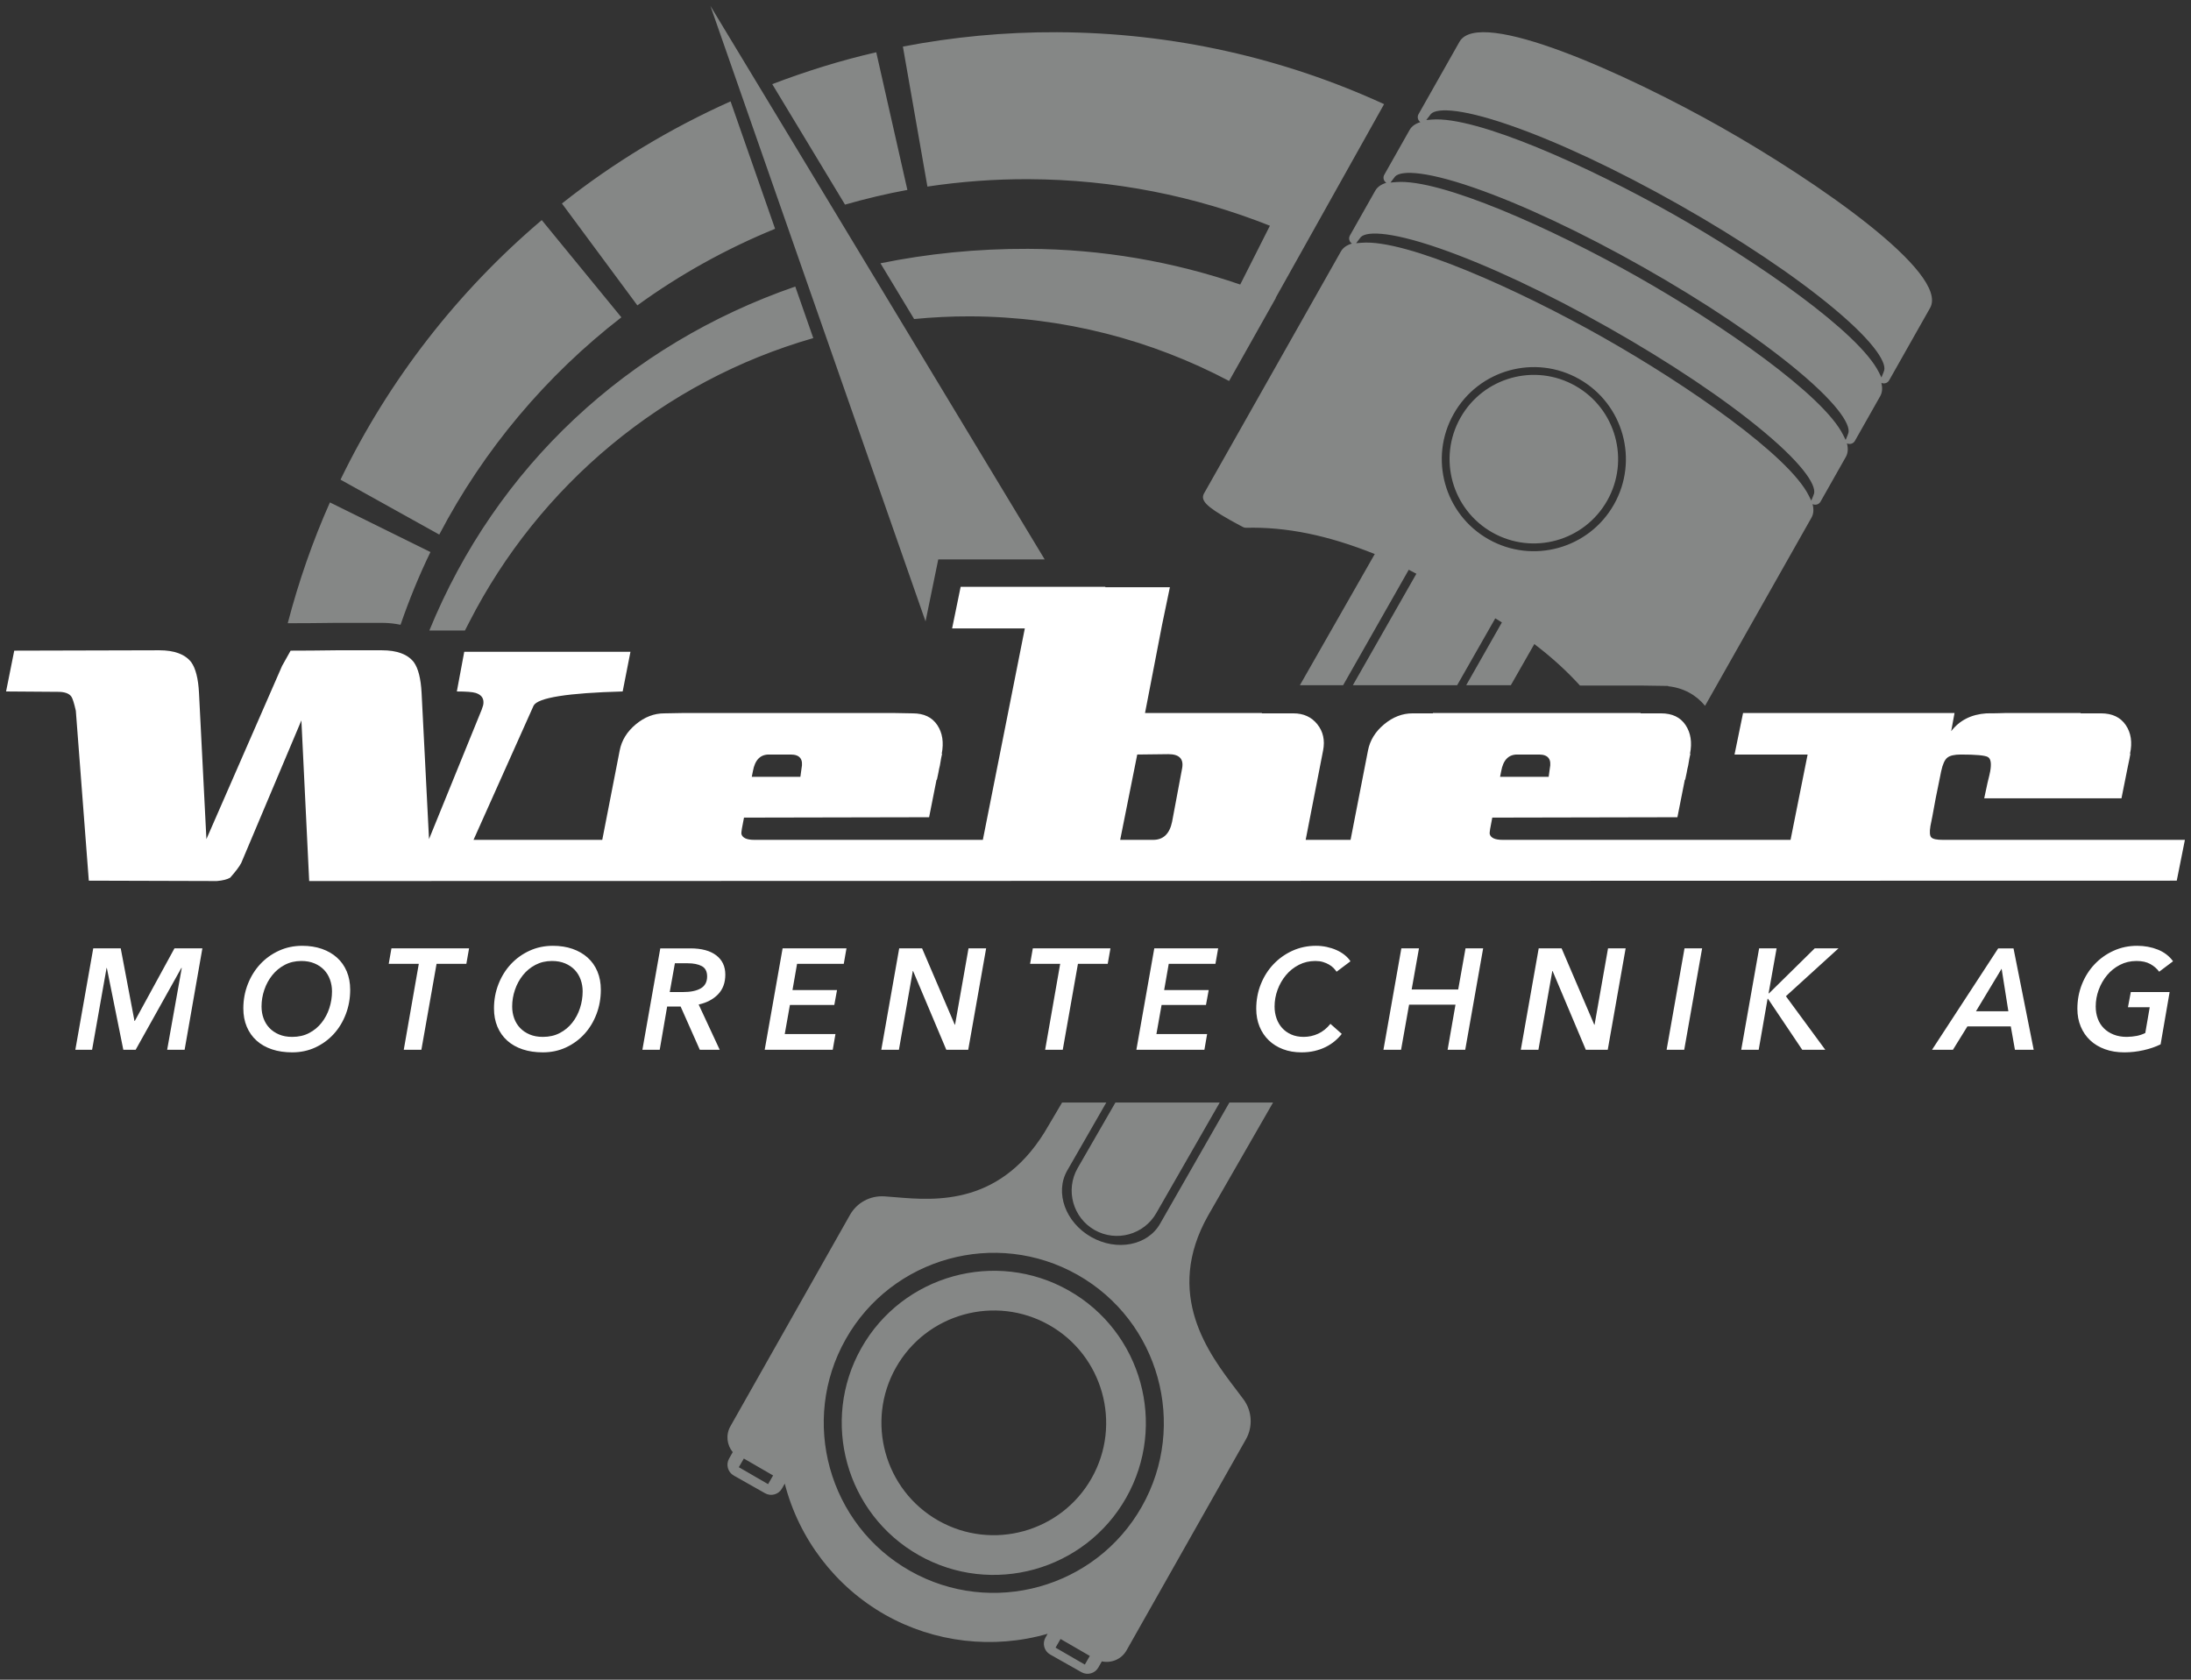
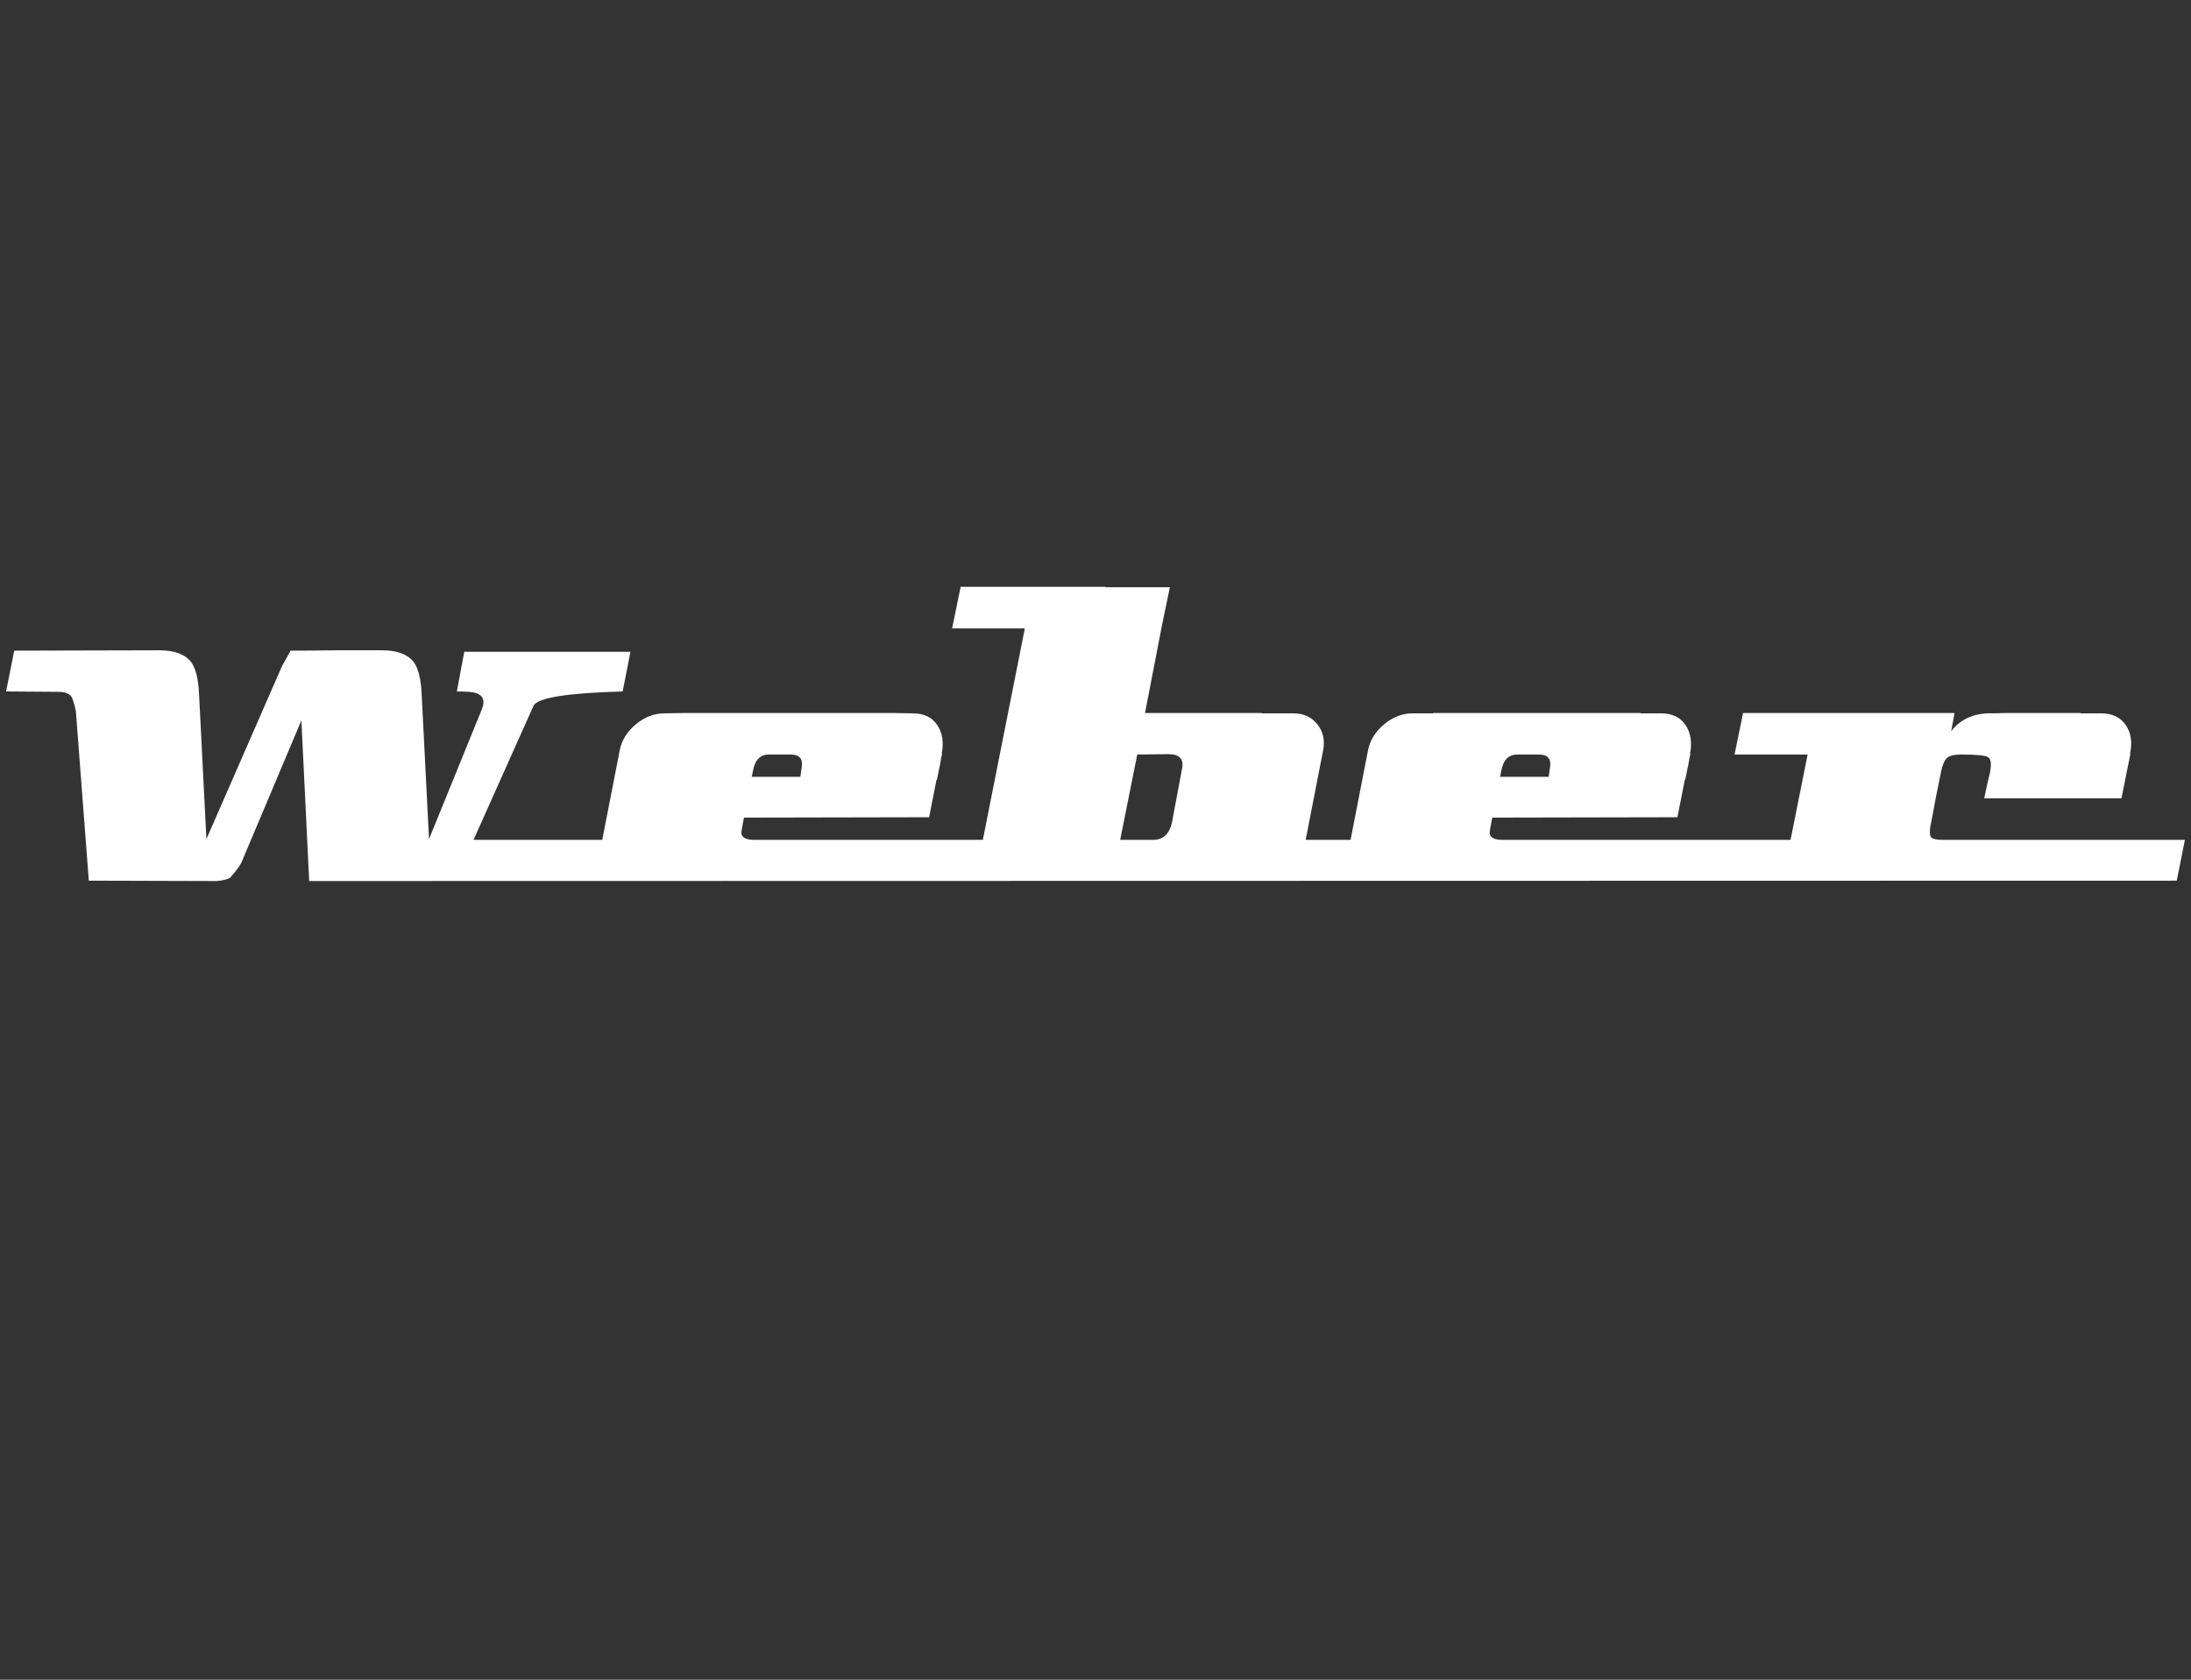
<svg xmlns="http://www.w3.org/2000/svg" xmlns:ns1="http://www.serif.com/" width="100%" height="100%" viewBox="0 0 360 276" version="1.1" xml:space="preserve" style="fill-rule:evenodd;clip-rule:evenodd;stroke-linejoin:round;stroke-miterlimit:2;">
  <rect x="0" y="0" width="360" height="276" fill="#333333" stroke="none" />
-   <rect id="weber-logo-cta-white" x="0" y="0" width="360" height="276" style="fill:none;" />
  <g id="weber-mt-logo-komplett" ns1:id="weber mt logo komplett">
    <path d="M194.234,126.236l-1.646,8.778c-0.406,1.99 -1.443,2.986 -3.109,2.986l-5.424,-0l2.803,-14.02l5.12,-0.06c1.788,0 2.539,0.772 2.256,2.316m-70.527,0.487c0.325,-1.829 1.199,-2.743 2.621,-2.743l3.596,-0c1.504,-0 2.093,0.774 1.769,2.316l-0.183,1.341l-7.986,0l0.183,-0.914Zm122.95,0c0.326,-1.829 1.2,-2.743 2.622,-2.743l3.596,-0c1.504,-0 2.093,0.774 1.769,2.316l-0.183,1.341l-7.986,0l0.182,-0.914Zm72.538,11.277c-0.974,-0 -1.594,-0.131 -1.859,-0.395c-0.264,-0.264 -0.314,-0.884 -0.153,-1.86c0.162,-0.731 0.447,-2.235 0.855,-4.512c0.366,-1.867 0.67,-3.371 0.914,-4.51c0.243,-1.136 0.58,-1.879 1.005,-2.225c0.428,-0.345 1.169,-0.518 2.226,-0.518c2.438,-0 3.909,0.133 4.419,0.396c0.508,0.266 0.64,1.067 0.397,2.409c-0.042,0.244 -0.183,0.852 -0.427,1.828c-0.204,0.975 -0.387,1.829 -0.549,2.561l22.553,-0l1.038,-5.182c0.202,-0.934 0.344,-1.646 0.425,-2.133l-0.06,-0c0.405,-1.87 0.172,-3.444 -0.7,-4.724c-0.874,-1.28 -2.226,-1.921 -4.054,-1.921l-3.354,-0l0,-0.06l-12.191,-0c-1.097,0.04 -2.194,0.06 -3.291,0.06c-2.48,0.163 -4.41,1.139 -5.791,2.926l0.549,-2.986l-34.746,-0l-1.403,6.826l12.009,-0l-2.804,14.02l-47.301,-0c-1.261,-0 -1.971,-0.324 -2.133,-0.975c-0.042,-0.203 0.1,-1.097 0.425,-2.681l30.419,-0.062l1.219,-6.157l0.061,-0c0.039,-0.162 0.121,-0.547 0.244,-1.158c0.081,-0.487 0.161,-0.873 0.243,-1.158c0.162,-1.015 0.283,-1.666 0.366,-1.95l-0.062,-0c0.368,-1.87 0.123,-3.444 -0.731,-4.724c-0.853,-1.28 -2.195,-1.921 -4.023,-1.921l-3.352,-0l0,-0.06l-34.137,-0l-0,0.06l-3.352,-0c-1.667,-0 -3.221,0.6 -4.662,1.798c-1.444,1.199 -2.328,2.631 -2.653,4.298l-2.864,14.69l-7.377,-0l2.865,-14.69c0.325,-1.667 0.009,-3.099 -0.945,-4.298c-0.955,-1.198 -2.266,-1.798 -3.931,-1.798l-5.182,-0l-0,-0.06l-19.202,-0l2.804,-14.509l1.281,-6.157l-10.607,0l-0,-0.061l-23.774,-0l-1.401,6.828l11.947,-0l-6.898,34.745l-37.539,-0c-1.261,-0 -1.971,-0.324 -2.133,-0.975c-0.042,-0.203 0.1,-1.097 0.426,-2.681l30.418,-0.062l1.219,-6.157l0.061,-0c0.041,-0.162 0.122,-0.547 0.245,-1.158c0.08,-0.487 0.161,-0.873 0.242,-1.158c0.162,-1.015 0.285,-1.666 0.366,-1.95l-0.06,-0c0.364,-1.87 0.122,-3.444 -0.731,-4.724c-0.855,-1.28 -2.195,-1.921 -4.024,-1.921l-3.353,-0.06l-34.136,-0l-3.353,0.06c-1.667,-0 -3.22,0.6 -4.662,1.798c-1.444,1.199 -2.328,2.631 -2.653,4.298l-2.864,14.69l-21.152,-0l9.875,-22.066c0.732,-1.301 5.608,-2.073 14.63,-2.317l1.28,-6.522l-27.31,0l-1.218,6.522c1.544,0 2.579,0.083 3.109,0.244c1.014,0.326 1.422,0.996 1.218,2.01c-0.081,0.245 -0.163,0.49 -0.243,0.734l-8.656,21.273l-1.219,-24.017c-0.123,-2.356 -0.548,-4.044 -1.28,-5.06c-1.016,-1.3 -2.764,-1.95 -5.243,-1.95l-7.498,-0c-2.845,0.04 -5.344,0.061 -7.498,0.061l-1.401,2.499l-12.436,28.467l-1.218,-24.017c-0.122,-2.356 -0.549,-4.044 -1.28,-5.06c-1.017,-1.3 -2.765,-1.95 -5.242,-1.95l-23.835,0.061l-1.342,6.705l8.535,0.062c1.097,-0 1.829,0.263 2.195,0.791c0.202,0.285 0.446,1.057 0.731,2.318l2.133,27.918l21.031,0.062c0.974,-0.083 1.705,-0.264 2.194,-0.549c0.934,-1.057 1.544,-1.869 1.829,-2.439l9.875,-23.408l1.28,26.396l306.857,-0.062l1.34,-6.706l-39.805,-0Z" style="fill:#fff;fill-rule:nonzero;" />
-     <path d="M27.464,172.494l2.4,-13.437l-0.07,-0l-7.507,13.437l-2.025,-0l-2.706,-13.437l-0.047,-0l-2.377,13.437l-2.753,-0l2.941,-16.663l4.518,0l2.259,11.932l0.049,0l6.519,-11.932l4.588,0l-2.918,16.663l-2.871,-0Zm22.192,-17.086c1.191,-0 2.271,0.17 3.235,0.506c0.967,0.338 1.794,0.816 2.483,1.436c0.691,0.62 1.225,1.377 1.601,2.27c0.377,0.895 0.564,1.899 0.564,3.014c0,1.411 -0.238,2.744 -0.717,4c-0.479,1.256 -1.141,2.345 -1.989,3.271c-0.846,0.926 -1.851,1.659 -3.011,2.201c-1.162,0.54 -2.433,0.811 -3.813,0.811c-1.224,-0 -2.331,-0.164 -3.319,-0.494c-0.988,-0.33 -1.832,-0.808 -2.53,-1.435c-0.697,-0.628 -1.235,-1.389 -1.612,-2.284c-0.377,-0.893 -0.565,-1.897 -0.565,-3.012c0,-1.411 0.248,-2.744 0.742,-4c0.495,-1.256 1.173,-2.345 2.036,-3.271c0.862,-0.926 1.882,-1.66 3.06,-2.201c1.176,-0.542 2.455,-0.812 3.835,-0.812Zm-1.647,14.968c1.05,-0 1.981,-0.212 2.788,-0.636c0.808,-0.423 1.491,-0.987 2.047,-1.695c0.557,-0.705 0.981,-1.505 1.273,-2.4c0.289,-0.895 0.435,-1.812 0.435,-2.752c-0,-0.675 -0.11,-1.319 -0.33,-1.931c-0.22,-0.612 -0.542,-1.141 -0.965,-1.588c-0.424,-0.448 -0.95,-0.804 -1.578,-1.071c-0.626,-0.267 -1.349,-0.4 -2.163,-0.4c-1.005,0 -1.912,0.212 -2.719,0.635c-0.808,0.424 -1.494,0.988 -2.059,1.694c-0.565,0.707 -1.002,1.507 -1.306,2.402c-0.307,0.893 -0.459,1.811 -0.459,2.752c-0,0.691 0.11,1.339 0.33,1.942c0.218,0.604 0.54,1.13 0.964,1.577c0.423,0.446 0.949,0.804 1.577,1.071c0.627,0.267 1.349,0.4 2.165,0.4Zm23.722,-12.002l-2.494,14.12l-2.895,-0l2.471,-14.12l-4.942,-0l0.446,-2.543l12.756,0l-0.447,2.543l-4.895,-0Zm19.109,-2.966c1.191,-0 2.271,0.17 3.235,0.506c0.966,0.338 1.793,0.816 2.483,1.436c0.691,0.62 1.225,1.377 1.6,2.27c0.377,0.895 0.565,1.899 0.565,3.014c0,1.411 -0.238,2.744 -0.717,4c-0.479,1.256 -1.141,2.345 -1.989,3.271c-0.846,0.926 -1.851,1.659 -3.012,2.201c-1.162,0.54 -2.432,0.811 -3.812,0.811c-1.224,-0 -2.331,-0.164 -3.32,-0.494c-0.987,-0.33 -1.832,-0.808 -2.529,-1.435c-0.698,-0.628 -1.235,-1.389 -1.612,-2.284c-0.377,-0.893 -0.565,-1.897 -0.565,-3.012c0,-1.411 0.248,-2.744 0.741,-4c0.496,-1.256 1.174,-2.345 2.036,-3.271c0.863,-0.926 1.882,-1.66 3.061,-2.201c1.176,-0.542 2.455,-0.812 3.835,-0.812Zm-1.647,14.968c1.05,-0 1.98,-0.212 2.788,-0.636c0.808,-0.423 1.491,-0.987 2.047,-1.695c0.557,-0.705 0.981,-1.505 1.272,-2.4c0.29,-0.895 0.436,-1.812 0.436,-2.752c-0,-0.675 -0.11,-1.319 -0.331,-1.931c-0.22,-0.612 -0.542,-1.141 -0.964,-1.588c-0.424,-0.448 -0.95,-0.804 -1.578,-1.071c-0.626,-0.267 -1.35,-0.4 -2.164,-0.4c-1.005,0 -1.911,0.212 -2.719,0.635c-0.807,0.424 -1.493,0.988 -2.058,1.694c-0.565,0.707 -1.002,1.507 -1.306,2.402c-0.308,0.893 -0.46,1.811 -0.46,2.752c0,0.691 0.11,1.339 0.33,1.942c0.219,0.604 0.541,1.13 0.965,1.577c0.422,0.446 0.948,0.804 1.576,1.071c0.628,0.267 1.35,0.4 2.166,0.4Zm29.063,2.119l-3.27,-0l-3.154,-7.108l-2.213,-0l-1.223,7.108l-2.847,-0l2.941,-16.663l4.942,-0c1.835,-0 3.251,0.38 4.248,1.141c0.996,0.761 1.494,1.816 1.494,3.165c0,1.334 -0.396,2.413 -1.188,3.237c-0.793,0.824 -1.854,1.384 -3.19,1.682l3.46,7.438Zm-6.047,-9.486c1.27,0 2.251,-0.204 2.942,-0.611c0.689,-0.408 1.036,-1.059 1.036,-1.954c-0,-0.815 -0.292,-1.38 -0.871,-1.694c-0.581,-0.314 -1.358,-0.471 -2.331,-0.471l-2.094,-0l-0.848,4.73l2.166,0Zm13.437,9.485l2.942,-16.663l10.495,0l-0.446,2.543l-7.673,-0l-0.752,4.306l7.319,0l-0.448,2.449l-7.295,-0l-0.847,4.777l8.331,0l-0.448,2.588l-11.178,-0Zm29.841,-0l-5.46,-12.944l-0.047,0l-2.282,12.944l-2.895,-0l2.942,-16.663l3.764,0l5.367,12.544l0.047,0l2.212,-12.544l2.896,0l-2.943,16.663l-3.601,-0Zm21.627,-14.12l-2.494,14.12l-2.895,-0l2.471,-14.12l-4.943,-0l0.447,-2.543l12.756,0l-0.447,2.543l-4.895,-0Zm9.601,14.12l2.943,-16.663l10.495,0l-0.447,2.543l-7.673,-0l-0.752,4.306l7.32,0l-0.449,2.449l-7.295,-0l-0.847,4.777l8.332,0l-0.449,2.588l-11.178,-0Zm33.748,-2.612c-0.33,0.424 -0.714,0.82 -1.152,1.188c-0.441,0.369 -0.936,0.691 -1.485,0.964c-0.548,0.275 -1.152,0.49 -1.812,0.647c-0.659,0.157 -1.381,0.237 -2.165,0.237c-1.114,-0 -2.125,-0.173 -3.035,-0.518c-0.911,-0.345 -1.691,-0.832 -2.342,-1.46c-0.652,-0.626 -1.157,-1.38 -1.518,-2.259c-0.36,-0.877 -0.542,-1.85 -0.542,-2.918c0,-1.444 0.251,-2.792 0.754,-4.047c0.502,-1.256 1.196,-2.35 2.083,-3.284c0.885,-0.932 1.926,-1.67 3.117,-2.212c1.193,-0.541 2.479,-0.811 3.86,-0.811c0.612,-0 1.204,0.063 1.777,0.188c0.573,0.126 1.107,0.297 1.6,0.517c0.494,0.22 0.939,0.488 1.331,0.8c0.391,0.314 0.713,0.66 0.964,1.036l-2.283,1.718c-0.126,-0.187 -0.29,-0.388 -0.494,-0.6c-0.204,-0.212 -0.455,-0.405 -0.754,-0.576c-0.298,-0.173 -0.631,-0.314 -0.998,-0.424c-0.369,-0.11 -0.782,-0.165 -1.237,-0.165c-0.989,-0 -1.895,0.212 -2.719,0.636c-0.823,0.424 -1.529,0.987 -2.117,1.694c-0.589,0.706 -1.047,1.505 -1.377,2.4c-0.33,0.895 -0.493,1.813 -0.493,2.755c-0,0.689 0.105,1.336 0.317,1.94c0.212,0.605 0.518,1.13 0.917,1.576c0.4,0.449 0.899,0.805 1.496,1.072c0.595,0.267 1.278,0.399 2.047,0.399c0.832,0 1.623,-0.171 2.376,-0.518c0.754,-0.344 1.427,-0.885 2.024,-1.623l1.86,1.648Zm17.392,2.612l1.295,-7.414l-7.626,0l-1.317,7.414l-2.895,-0l2.942,-16.663l2.895,0l-1.201,6.755l7.647,0l1.202,-6.755l2.896,0l-2.944,16.663l-2.894,-0Zm22.71,-0l-5.46,-12.944l-0.047,0l-2.282,12.944l-2.895,-0l2.942,-16.663l3.765,0l5.366,12.544l0.047,0l2.212,-12.544l2.894,0l-2.941,16.663l-3.601,-0Zm13.273,-0l2.942,-16.663l2.893,0l-2.94,16.663l-2.895,-0Zm22.286,-0l-5.626,-8.378l-0.069,-0l-1.46,8.378l-2.871,-0l2.942,-16.663l2.871,0l-1.317,7.391l0.071,0l7.506,-7.391l3.907,0l-8.637,7.861l6.471,8.802l-3.788,-0Zm34.948,0.001l-0.681,-3.838l-7.132,0l-2.376,3.838l-3.436,-0l10.872,-16.663l2.518,-0l3.318,16.663l-3.083,-0Zm-2.188,-13.321l-4.212,6.99l5.319,-0l-1.107,-6.99Zm20.568,11.202c0.611,-0.016 1.157,-0.071 1.636,-0.165c0.477,-0.094 0.945,-0.251 1.4,-0.471l0.73,-4.235l-3.577,-0l0.469,-2.496l6.378,0l-1.482,8.593c-0.832,0.408 -1.769,0.729 -2.813,0.963c-1.044,0.235 -2.097,0.352 -3.165,0.352c-1.161,-0 -2.216,-0.172 -3.166,-0.518c-0.948,-0.345 -1.756,-0.83 -2.422,-1.458c-0.669,-0.627 -1.187,-1.381 -1.554,-2.26c-0.369,-0.878 -0.554,-1.851 -0.554,-2.918c0,-1.443 0.251,-2.793 0.755,-4.049c0.501,-1.254 1.196,-2.348 2.082,-3.282c0.886,-0.933 1.926,-1.671 3.117,-2.212c1.193,-0.542 2.48,-0.812 3.86,-0.812c1.225,-0 2.356,0.208 3.4,0.624c1.044,0.416 1.879,1.056 2.507,1.918l-2.282,1.717c-0.362,-0.502 -0.845,-0.921 -1.448,-1.259c-0.604,-0.337 -1.361,-0.505 -2.271,-0.505c-0.989,0 -1.895,0.212 -2.719,0.635c-0.823,0.424 -1.529,0.988 -2.116,1.694c-0.589,0.707 -1.049,1.507 -1.378,2.402c-0.33,0.893 -0.493,1.811 -0.493,2.752c-0,0.722 0.113,1.389 0.341,2.001c0.227,0.611 0.56,1.137 0.999,1.576c0.44,0.44 0.977,0.785 1.613,1.036c0.635,0.252 1.353,0.377 2.153,0.377Z" style="fill:#fff;" />
-     <path d="M54.208,82.553l16.52,8.156c-1.876,3.857 -3.5,7.854 -4.916,11.95c-0.947,-0.196 -1.952,-0.315 -3.061,-0.315l-7.504,-0c-2.881,0.04 -5.357,0.059 -7.493,0.059l-0.477,0c1.794,-6.85 4.099,-13.492 6.931,-19.85Zm76.461,-35.47c0.961,2.748 1.95,5.577 2.96,8.472c-24.662,7.076 -45.049,24.211 -56.526,46.669c-0.063,0.121 -0.647,1.256 -0.709,1.379l-5.847,-0.004c10.99,-26.89 32.534,-46.974 60.122,-56.516Zm23.495,44.835l-2.09,10.186c-17.772,-50.776 -35.348,-101.134 -35.348,-101.134c0,0 25.616,42.357 54.924,90.948l-17.486,0Zm-5.075,-60.711c-3.479,0.632 -6.888,1.46 -10.246,2.413c-4.669,-7.729 -8.714,-14.427 -11.959,-19.797c5.535,-2.105 11.226,-3.892 17.091,-5.235l5.114,22.619Zm-21.736,6.385c-8.069,3.308 -15.669,7.525 -22.63,12.586l-12.393,-16.739c8.441,-6.698 17.756,-12.325 27.709,-16.782c1.997,5.717 4.486,12.846 7.314,20.935Zm-25.255,14.549c-12.363,9.569 -22.615,21.736 -29.922,35.697l-16.227,-9.025c7.962,-16.444 19.281,-30.954 33.065,-42.649l13.084,15.977Zm66.9,-22.699c-5.65,-0.023 -11.196,0.404 -16.616,1.215l-4.029,-23.001c8.192,-1.582 16.655,-2.396 25.315,-2.362c19.186,0.075 37.381,4.304 53.75,11.818l-12.658,22.613l-5.155,9.208c0.012,0.005 0.023,0.008 0.034,0.013l-7.685,13.654c-12.712,-6.714 -27.18,-10.561 -42.556,-10.619c-3.106,-0.013 -6.171,0.152 -9.2,0.44c-1.902,-3.15 -3.747,-6.205 -5.53,-9.16c7.756,-1.581 15.874,-2.405 24.279,-2.373c12.196,0.047 23.905,2.119 34.832,5.865l4.878,-9.663c-12.278,-4.874 -25.649,-7.595 -39.659,-7.648Zm113.873,-8.495c15.541,8.791 37.489,23.942 34.256,29.658l-6.728,11.895c-0.255,0.453 -0.807,0.615 -1.273,0.411c0.2,0.819 0.162,1.555 -0.188,2.175l-4.166,7.362c-0.26,0.461 -0.831,0.628 -1.304,0.4c0.214,0.838 0.178,1.59 -0.178,2.222l-4.164,7.361c-0.262,0.463 -0.834,0.627 -1.306,0.4c0.215,0.84 0.181,1.589 -0.176,2.221l-17.49,30.923c-1.476,-1.803 -3.568,-2.954 -6.066,-3.214l0,-0.052l-4.51,-0.065l-9.977,0c-2.115,-2.32 -4.512,-4.541 -7.498,-6.816l-3.858,6.76l-7.334,-0l5.863,-10.316c-0.354,-0.22 -0.723,-0.446 -1.088,-0.671l-6.263,10.987l-17.135,-0l10.435,-18.313c-0.414,-0.214 -0.843,-0.447 -1.254,-0.654l-10.781,18.967l-7.105,-0l12.301,-21.55c-7.747,-3.107 -14.565,-4.48 -21.147,-4.316c-0.168,0.005 -0.333,-0.034 -0.482,-0.11c-0.04,-0.021 -0.984,-0.505 -2.138,-1.157c-3.924,-2.221 -4.924,-3.245 -4.277,-4.391l22.48,-39.745c0.358,-0.633 0.984,-1.049 1.813,-1.298c-0.439,-0.286 -0.591,-0.861 -0.33,-1.324l4.165,-7.363c0.356,-0.632 0.983,-1.046 1.813,-1.295c-0.439,-0.29 -0.592,-0.864 -0.33,-1.325l4.162,-7.364c0.351,-0.618 0.962,-1.031 1.767,-1.28c-0.415,-0.295 -0.559,-0.851 -0.304,-1.304l6.728,-11.895c3.233,-5.716 27.528,5.287 43.067,14.076Zm20.747,50.428c0.666,-1.178 -1.131,-4.532 -8.167,-10.406c-6.373,-5.325 -15.425,-11.388 -25.486,-17.079c-10.063,-5.693 -19.925,-10.325 -27.768,-13.043c-8.661,-3.003 -12.459,-2.813 -13.104,-1.669l-0.624,0.816l0.913,-0.075c7.305,-0.597 25.694,7.65 39.683,15.564c13.991,7.912 30.53,19.42 33.785,25.991l0.406,0.818l0.346,-0.846c0.015,-0.036 0.025,-0.071 0.016,-0.071Zm-38.43,11.516c4.113,-7.27 1.553,-16.497 -5.718,-20.61c-7.271,-4.112 -16.498,-1.552 -20.61,5.72c-4.114,7.269 -1.553,16.497 5.718,20.609c7.271,4.113 16.499,1.552 20.61,-5.719Zm-6.348,-19.496c6.657,3.766 9,12.212 5.236,18.868c-3.765,6.656 -12.212,9 -18.869,5.234c-6.654,-3.764 -8.999,-12.212 -5.235,-18.867c3.764,-6.656 12.212,-9 18.868,-5.235Zm50.658,-2.292c0.665,-1.18 -1.13,-4.531 -8.166,-10.406c-6.373,-5.323 -15.425,-11.388 -25.486,-17.078c-10.063,-5.692 -19.925,-10.325 -27.768,-13.043c-8.663,-3.003 -12.459,-2.812 -13.105,-1.67l-0.623,0.818l0.913,-0.076c7.305,-0.598 25.693,7.649 39.683,15.563c13.991,7.912 30.53,19.422 33.785,25.991l0.404,0.819l0.347,-0.847c0.014,-0.035 0.026,-0.071 0.016,-0.071Zm-11.526,20.241c0.664,-1.178 -1.131,-4.531 -8.168,-10.408c-6.373,-5.322 -15.424,-11.386 -25.484,-17.077c-10.064,-5.693 -19.927,-10.323 -27.769,-13.043c-8.663,-3.002 -12.46,-2.813 -13.104,-1.669l-0.625,0.816l0.913,-0.075c7.305,-0.597 25.695,7.65 39.684,15.564c13.99,7.912 30.531,19.422 33.784,25.991l0.407,0.818l0.346,-0.846c0.013,-0.034 0.024,-0.071 0.016,-0.071Zm-88.802,99.823l-10.649,18.529c-7.341,12.977 0.112,22.759 4.564,28.602c0.463,0.607 0.892,1.171 1.269,1.688c1.38,1.904 1.523,4.461 0.362,6.513l-19.619,34.684c-0.825,1.463 -2.494,2.14 -4.057,1.803l-0.571,1.008c-0.554,0.979 -1.802,1.326 -2.781,0.772l-5.14,-2.908c-0.979,-0.552 -1.325,-1.801 -0.77,-2.779l0.351,-0.623c-8.922,2.572 -18.598,1.453 -26.682,-3.118c-8.172,-4.624 -14.165,-12.462 -16.505,-21.558l-0.46,0.81c-0.553,0.979 -1.8,1.326 -2.779,0.772l-5.139,-2.908c-0.98,-0.553 -1.326,-1.799 -0.772,-2.779l0.603,-1.069c-0.964,-1.164 -1.176,-2.847 -0.388,-4.24l19.647,-34.735c1.147,-2.028 3.314,-3.196 5.654,-3.052c0.562,0.035 1.175,0.086 1.832,0.142c6.596,0.555 17.639,1.486 25.18,-11.846l2.187,-3.708l7.264,0l-6.441,11.209c-2.032,3.609 -0.257,8.49 3.96,10.883c4.216,2.392 9.299,1.403 11.332,-2.205l11.374,-19.887l7.174,0Zm-21.558,66.385c7.587,-13.411 2.847,-30.496 -10.566,-38.083c-13.412,-7.585 -30.497,-2.845 -38.082,10.568c-7.587,13.411 -2.847,30.496 10.566,38.081c13.413,7.587 30.497,2.845 38.082,-10.566Zm-12.02,-35.51c11.996,6.784 16.234,22.061 9.45,34.056c-6.784,11.995 -22.061,16.234 -34.057,9.45c-11.996,-6.784 -16.234,-22.063 -9.45,-34.057c6.784,-11.995 22.062,-16.235 34.057,-9.449Zm3.771,30.844c5.014,-8.864 1.881,-20.152 -6.981,-25.166c-8.866,-5.013 -20.154,-1.88 -25.168,6.982c-5.014,8.864 -1.881,20.153 6.981,25.165c8.865,5.014 20.155,1.882 25.168,-6.981Zm-53.16,0.979l0.823,-1.424l-4.809,-2.782l-0.823,1.424l4.809,2.782Zm52.042,29.65l0.822,-1.422l-4.81,-2.782l-0.823,1.422l4.811,2.782Zm1.615,-71.401c-3.573,-2.021 -4.836,-6.572 -2.814,-10.145l6.225,-10.803l17.139,0l-10.405,18.134c-2.021,3.573 -6.572,4.836 -10.145,2.814Z" style="fill:#858786;" />
  </g>
</svg>